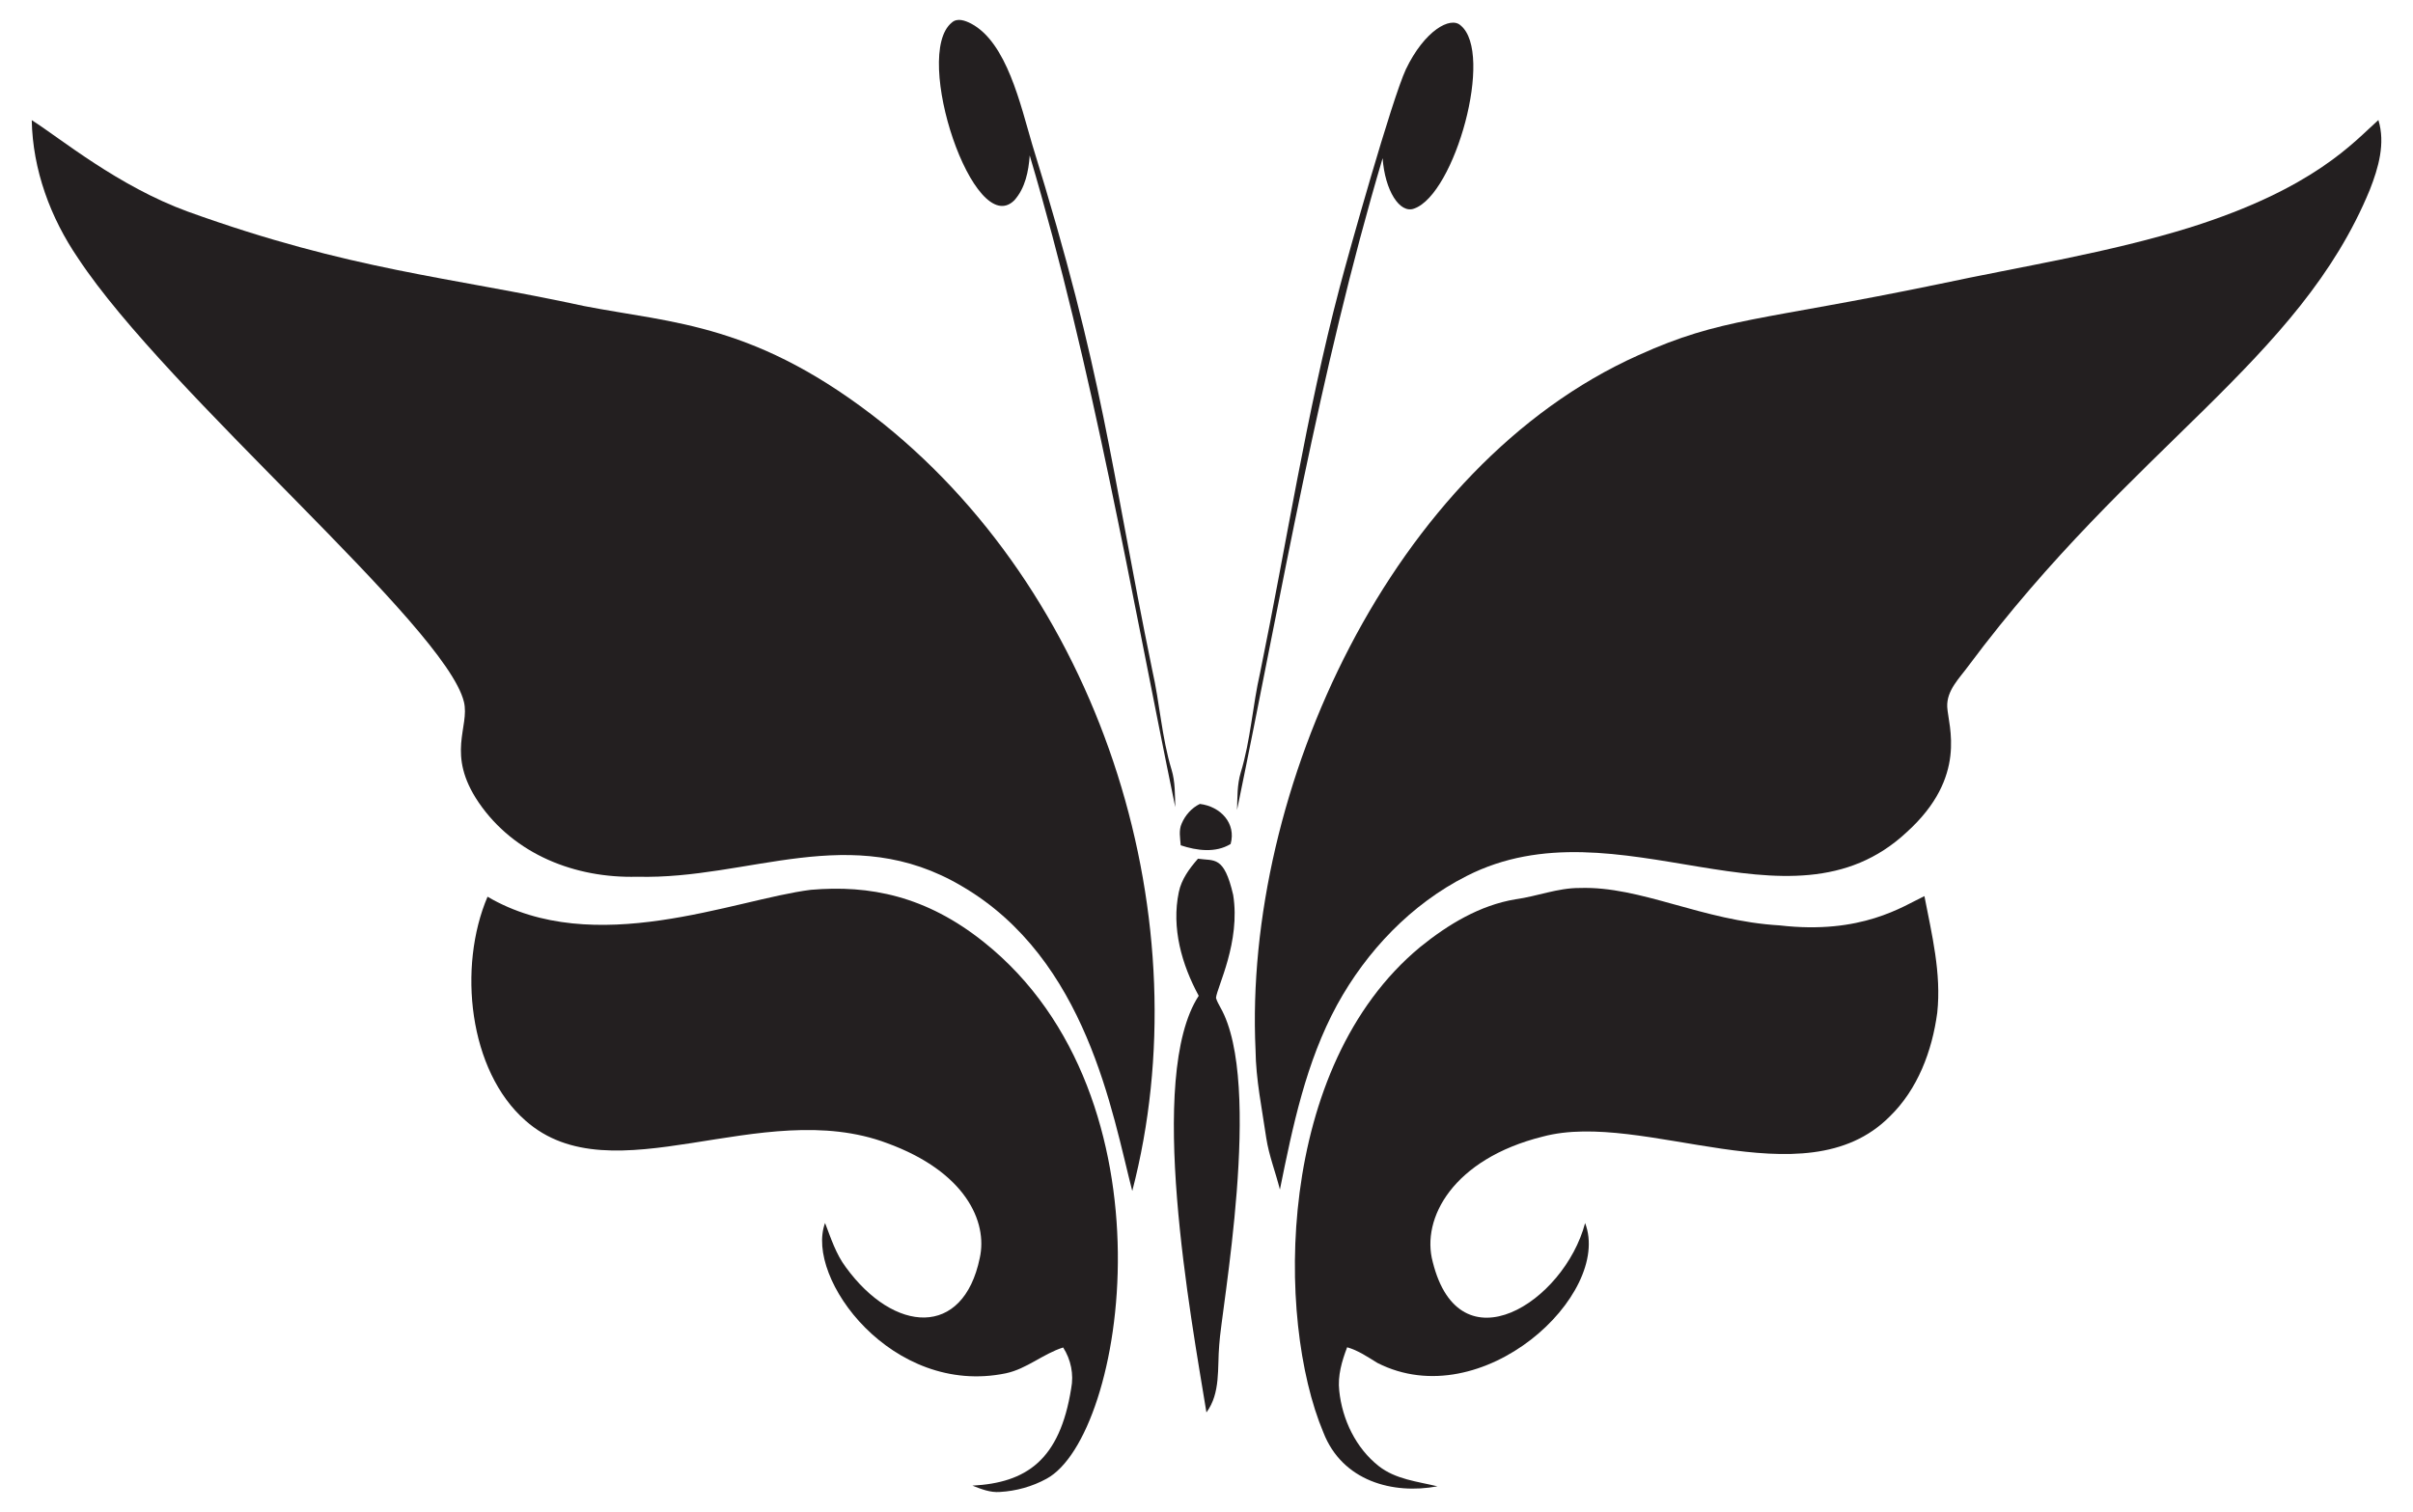
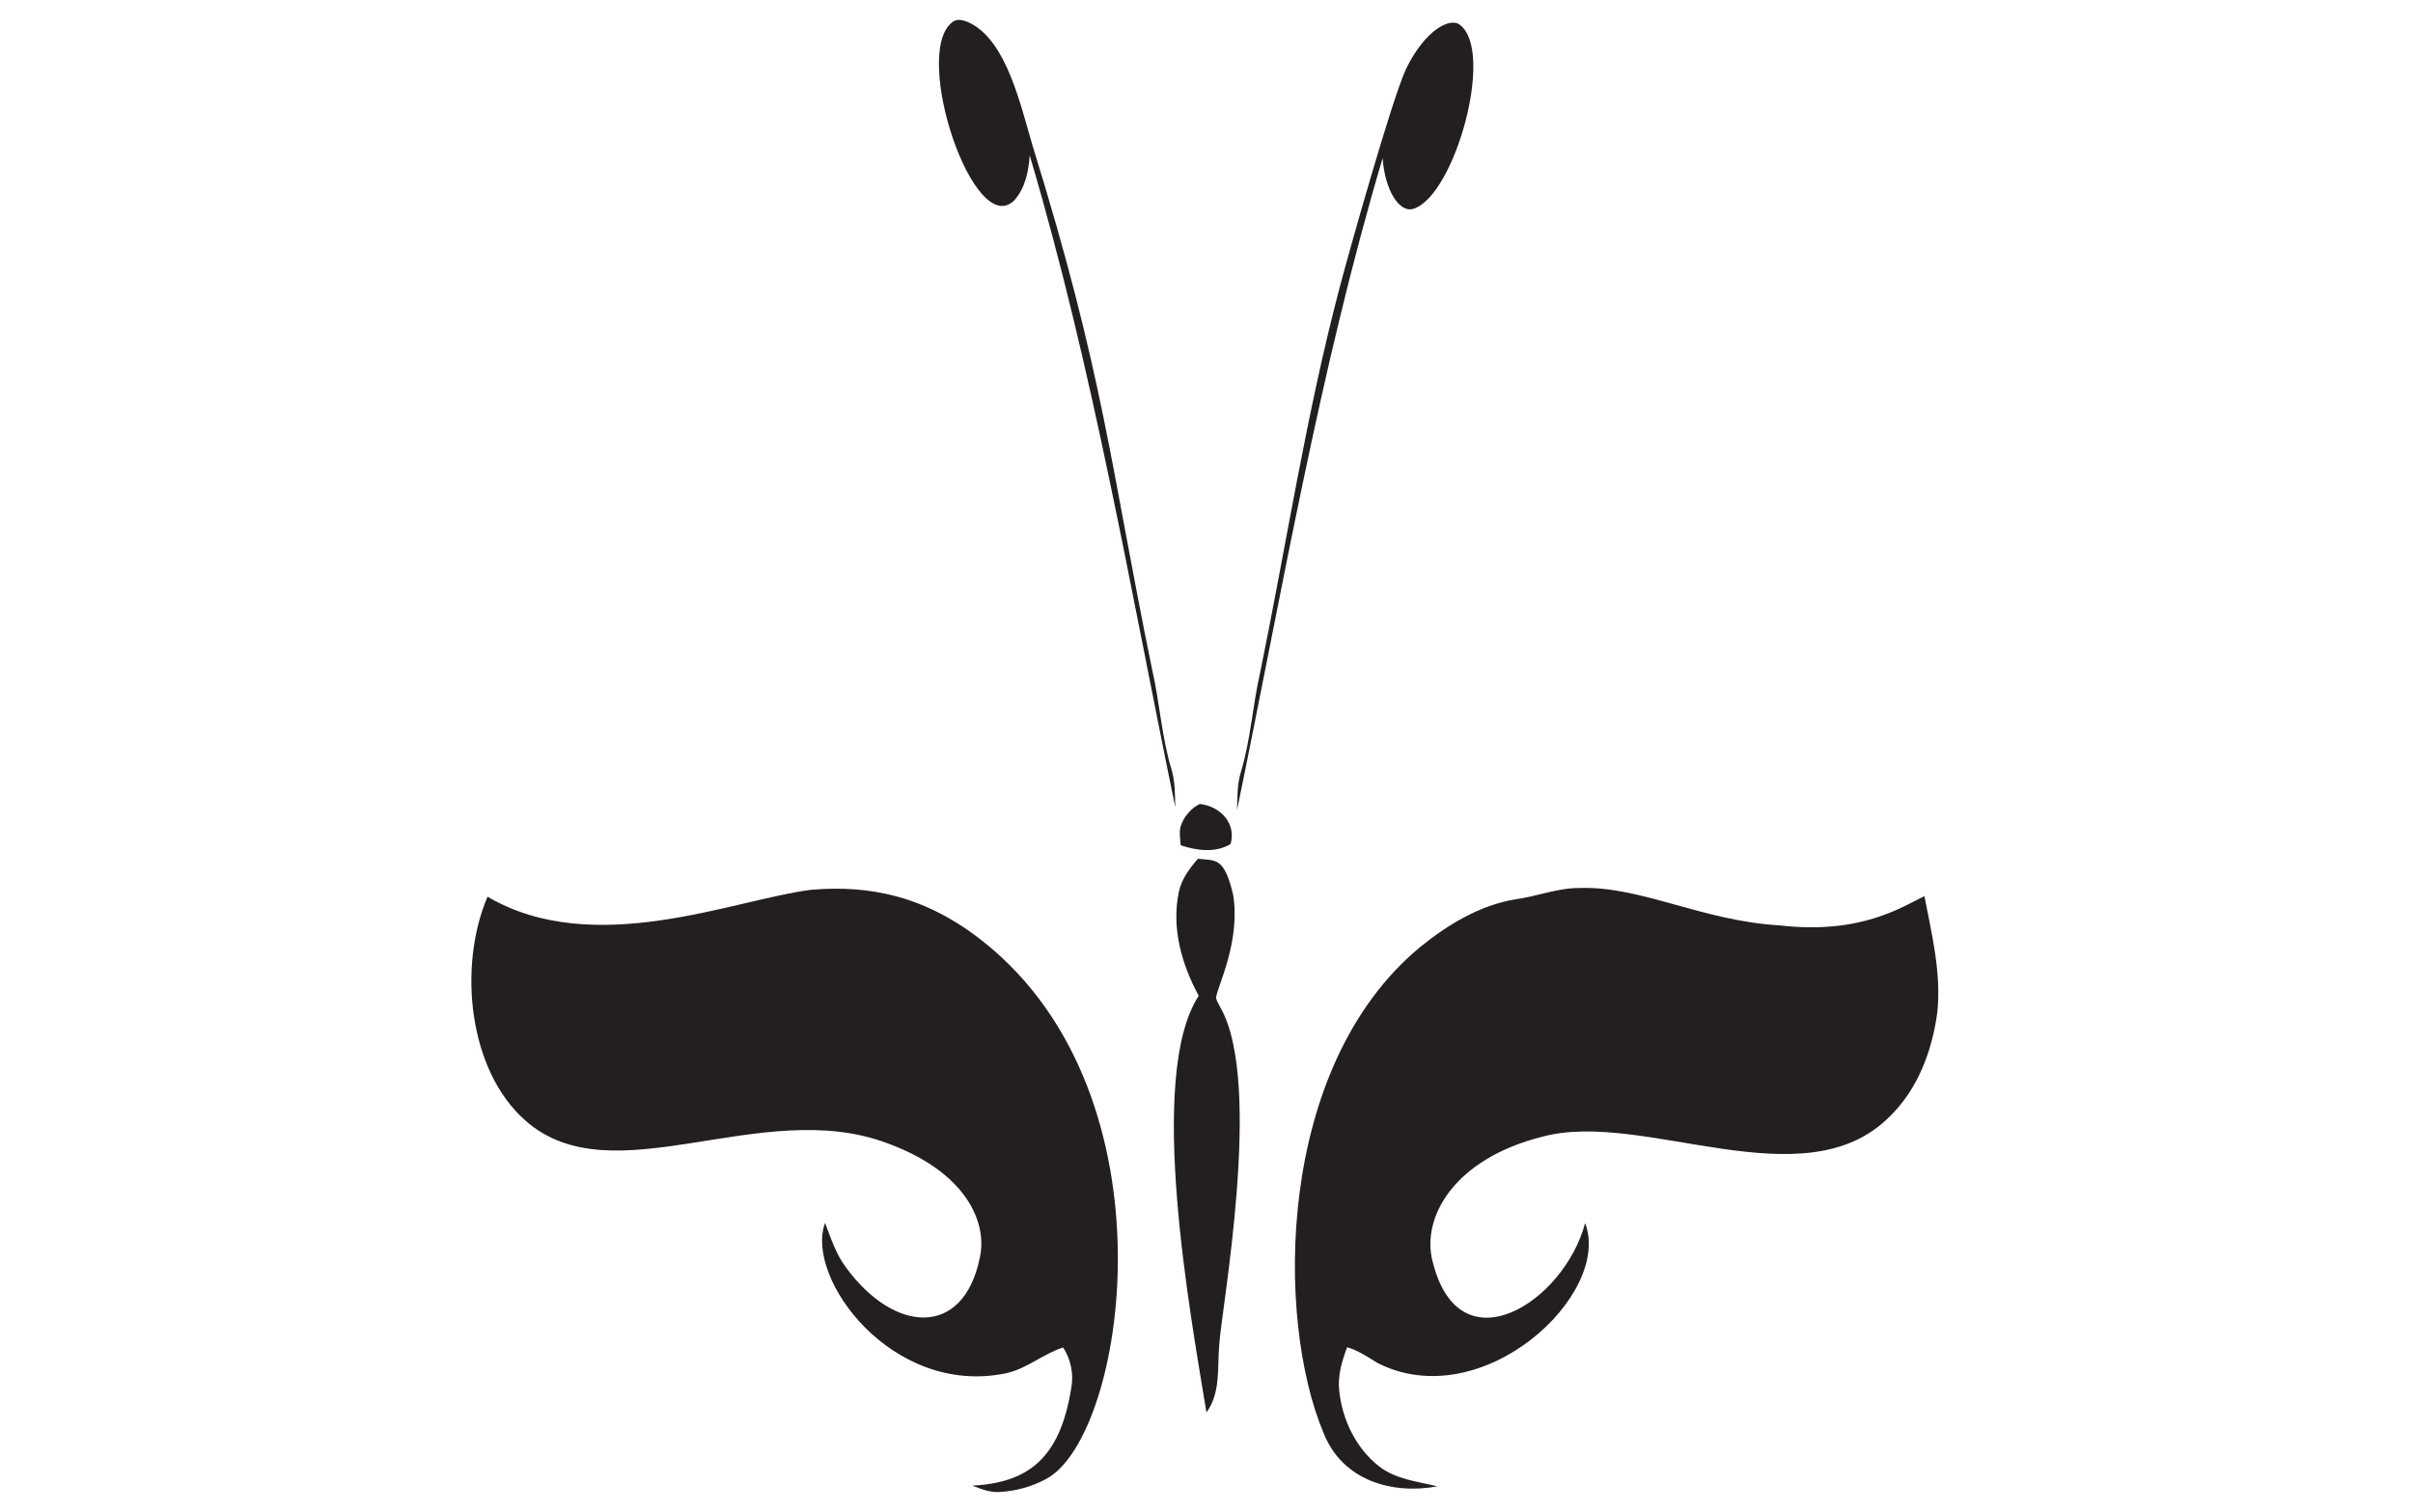
<svg xmlns="http://www.w3.org/2000/svg" enable-background="new 0 0 2621.748 1643.239" version="1.1" viewBox="0 0 2621.7 1643.2" xml:space="preserve">
  <g fill="#231F20">
    <path d="m1034.1 24.555c6.018-5.498 14.702-2.147 21.003 1.086 38.871 20.582 53.596 88.214 66.524 131.84 78.25 252.39 84.127 345.8 130.26 570.7 8.212 35.893 10.242 73.013 21.003 108.34 4.012 13.191 3.61 27.091 4.035 40.731-48.896-236.9-89.202-476.12-158.16-708.35-1.227 17.25-4.814 35.516-16.708 48.801-43.797 43.563-111.35-157.88-67.964-193.15z" />
    <path d="m1536.4 226.7c-15.589 5.81-31.684-19.51-34.194-54.795-68.954 232.23-109.26 471.45-158.16 708.35 0.425-13.64 0.024-27.539 4.035-40.731 10.761-35.327 12.791-72.447 21.003-108.34 28.648-139.66 50.052-280.92 86.464-418.87 9.971-37.969 56.583-203.83 71.951-237.05 20.294-42.228 48.45-57.697 59.374-47.716 36.776 29.901-6.182 183.72-50.477 199.15z" />
-     <path d="m34.494 130.58c31.626 20.113 93.607 71.655 169.65 99.42 177.85 64.104 283.38 70.615 430.5 102.63 97.021 18.901 187.78 18.418 325.28 128 241.78 194.96 345.98 543.14 270.27 833.75-21.756-84.081-49.135-251.88-185.11-331.25-120.81-71.52-230.77-7.006-352.8-10.265-67.036 1.808-133.44-24.057-172.17-80.659-36.001-52.992-9.425-82.123-16.07-109.43-20.194-82.695-321.99-334.74-419.08-481.95-30.229-44.153-49.462-96.423-50.476-150.25z" />
-     <path d="m2584.1 130.44c7.764 25.415 0.071 51.869-9.274 75.704-76.697 186.51-257.64 278.1-435.98 517.35-9.817 13.569-24.047 26.737-23.197 44.884 1.166 20.738 22.471 75.782-43.822 135.86-129.01 120.8-313.95-36.03-478.41 47.857-60.058 30.442-108.5 81.32-140.69 140.03-33.816 62.111-48.212 132.08-62.111 200.73-4.673-18.784-11.917-36.908-14.844-56.117-4.602-31.764-11.28-63.362-11.634-95.573-13.194-282.47 147.93-635.05 415.87-755.08 90.702-41.135 131-36.823 326.46-77.332 91.302-19.492 183.93-33.887 273.27-61.639 135.05-42.582 177.71-92.903 204.36-116.67z" />
    <path d="m1283.9 895c3.847-9.038 10.832-16.991 19.752-21.262 22.564 2.768 39.633 21.1 33.415 43.515-16.448 10.053-36.813 7.221-54.229 1.44-0.59-7.859-2.336-16.212 1.062-23.693z" />
    <path d="m1301.6 933.28c17.827 2.671 28.196-3.888 38.229 39.339 8.217 51.179-17.572 100.3-18.666 111.88 0.967 3.705 3.021 7.032 4.791 10.43 47.024 82.393 0.691 329.38-1.298 367.14-2.124 24.566 1.723 51.869-13.876 72.99-16.828-103.64-65.542-365.27-8.377-452.81-18.501-34.029-29.758-73.886-21.663-112.59 2.878-14.088 11.586-25.816 20.86-36.389z" />
    <path d="m1646.6 977.36c23.433-3.162 45.852-12.413 69.709-12.271 66.673-2.22 132.87 35.735 217.36 40.66 88.81 10.29 133.91-20.809 157.19-31.834 8.071 41.675 18.548 83.963 13.947 126.72-5.546 41.486-21.191 83.302-51.751 112.92-93.25 93.564-267.32-7.726-376.91 21.734-97.236 24.247-132.38 88.824-119.48 136.26 28.995 116.62 142.78 43.745 165.54-42.288 29.737 77.575-111.73 209.83-225.53 152.07-10.596-6.442-20.908-13.64-33.014-17.085-5.758 15.056-10.43 31.008-8.59 47.291 3.257 31.268 17.982 62.182 42.925 81.839 18.218 14.371 41.958 16.731 63.763 21.994-48.405 9.064-103.44-5.609-123.99-58.689-51.651-122.91-52.005-397.28 105.27-527.47 30.159-24.424 64.731-45.403 103.55-51.846z" />
    <path d="m881.04 967.07c63.737-5.496 125.19 6.616 188.03 56.919 211.21 168.56 154.01 536.68 67.963 583.16-15.504 8.495-33.014 13.357-50.642 14.348-10.478 0.849-20.342-3.162-29.876-6.867 58.584-3.158 94.887-27.602 107.3-105.53 3.021-15.433-0.26-31.457-8.708-44.625-21.899 6.914-39.551 23.268-62.252 28.058-123.64 25.616-218.65-103.62-196.43-163.35 6.324 16.495 11.799 33.675 22.513 47.999 52.46 72.141 127.64 77.102 145.58-9.982 8.802-39.411-15.526-93.733-100.69-124.79-136.85-51.482-298.28 59.332-392.94-24.542-61.792-54.18-73.673-167.12-41.179-243.3 115.91 68.025 268.14 2.93 351.33-7.504z" />
  </g>
</svg>